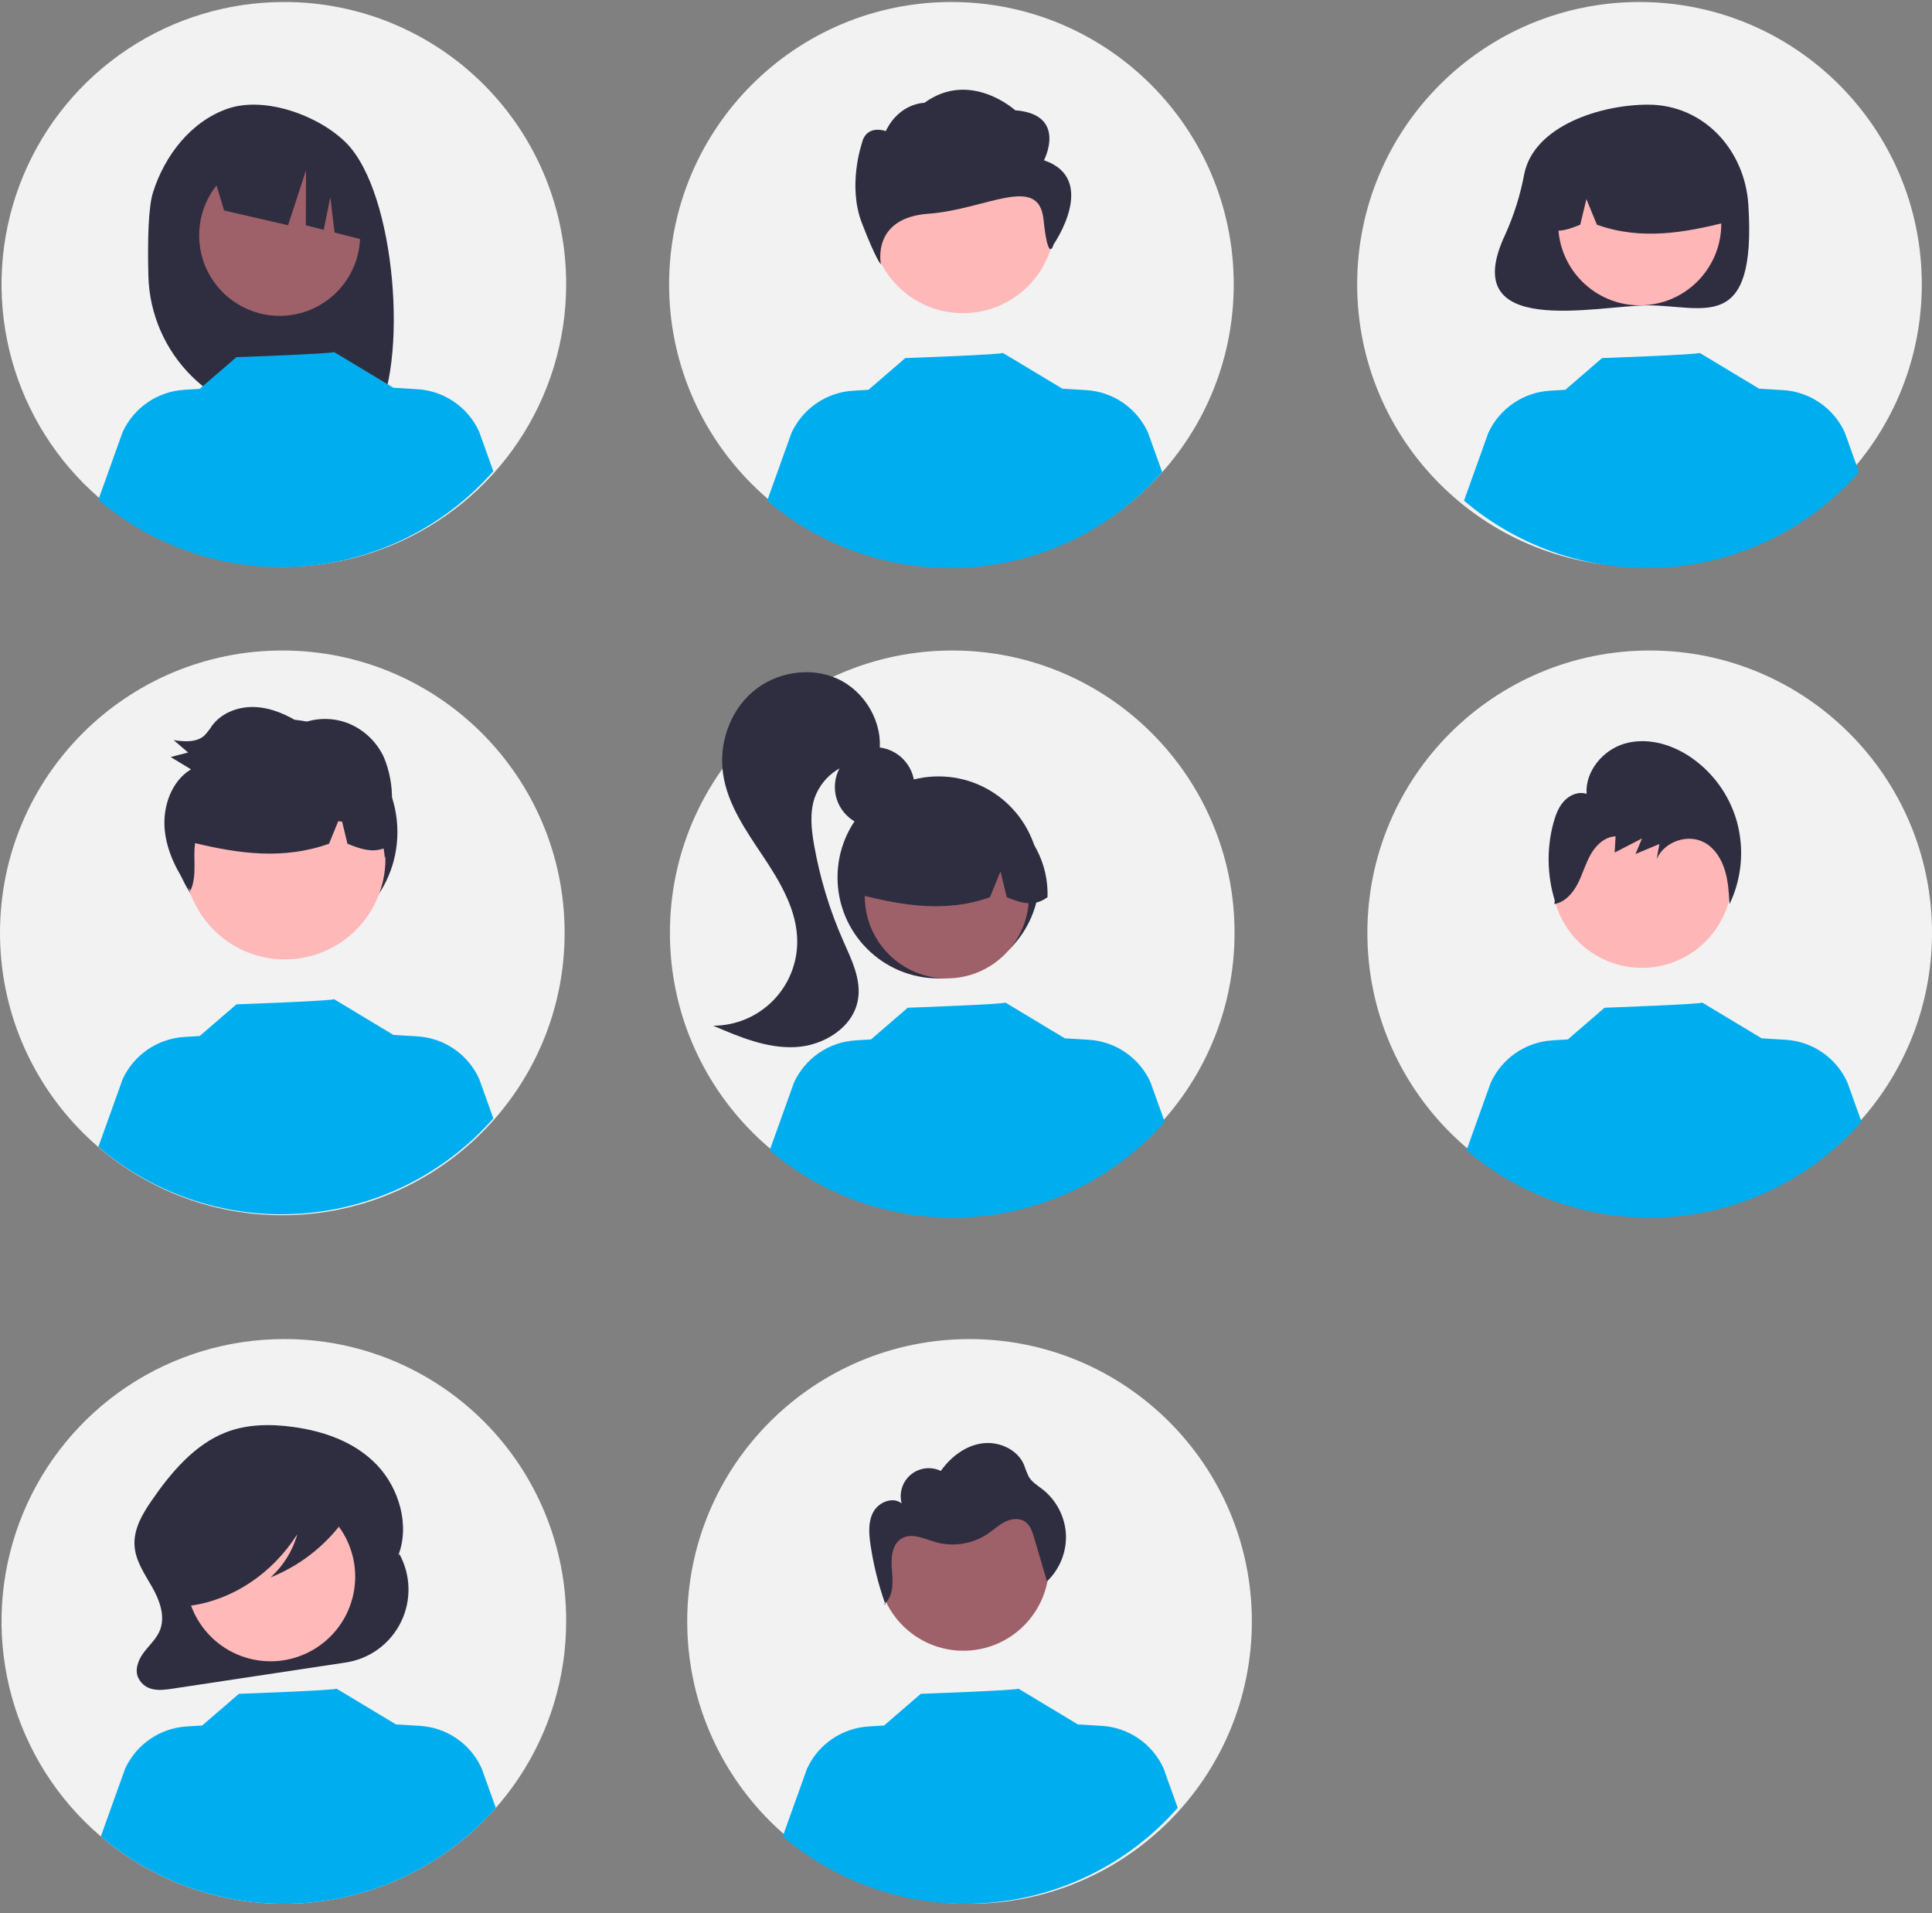
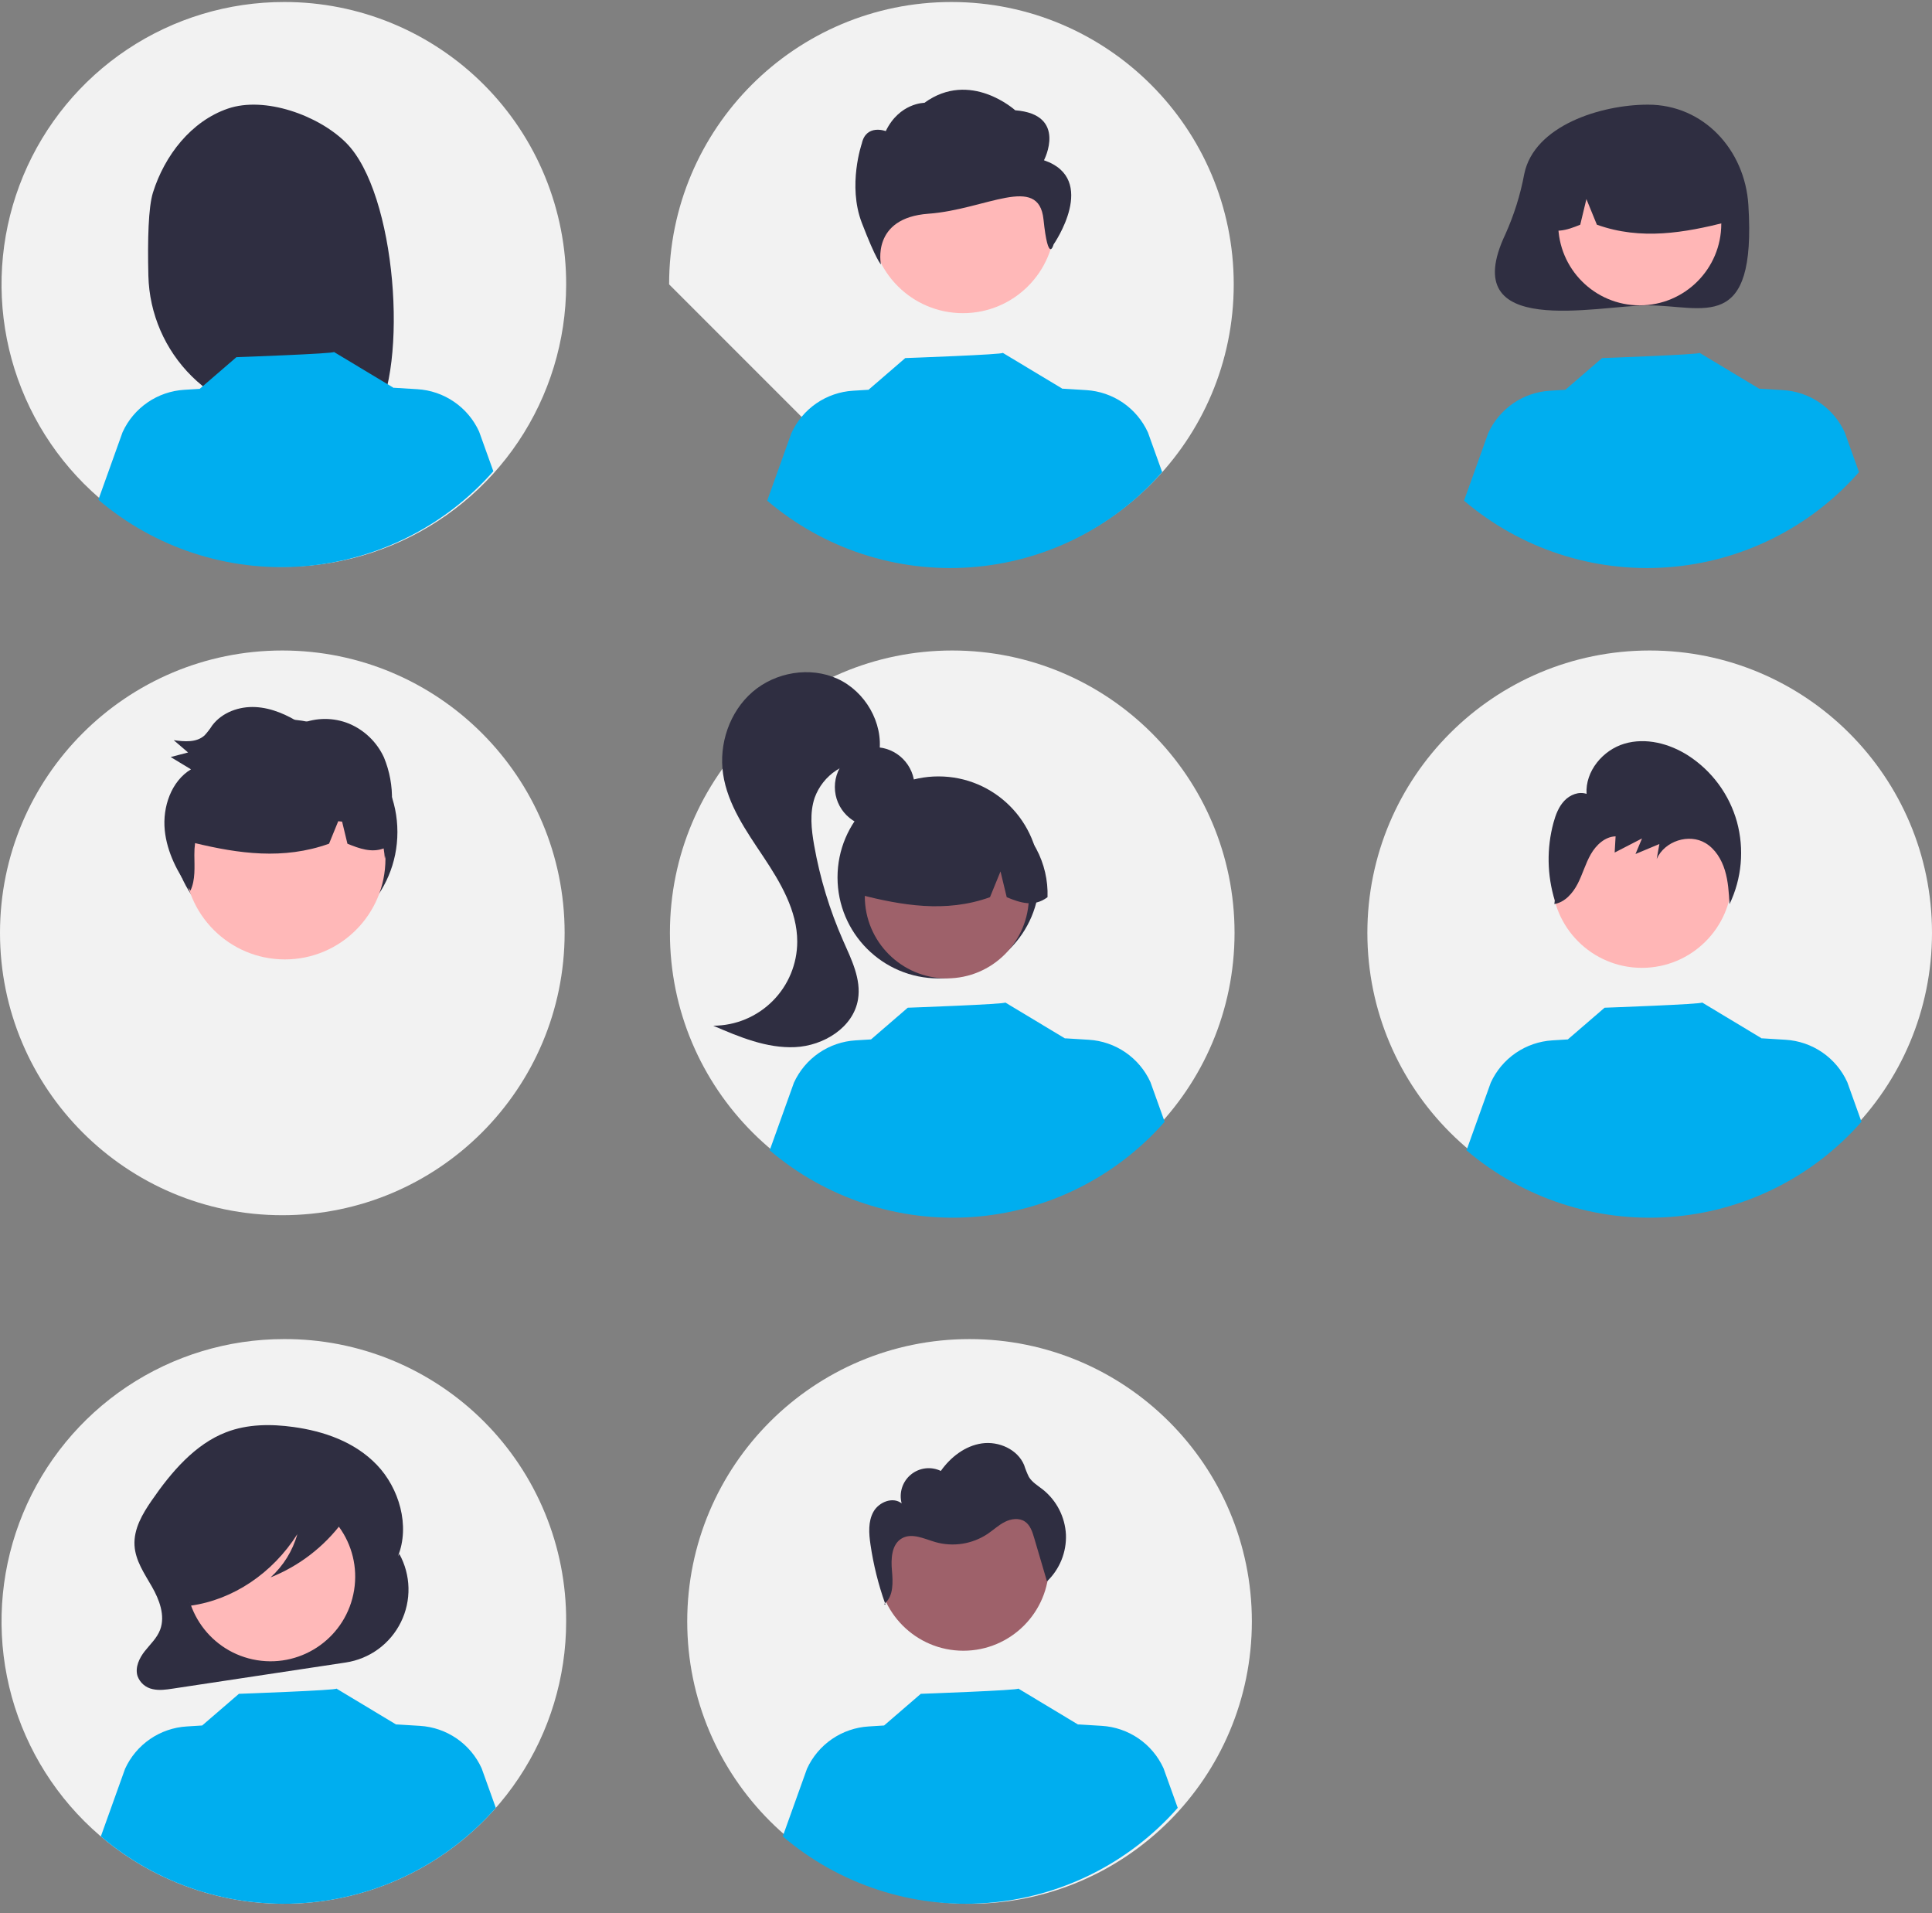
<svg xmlns="http://www.w3.org/2000/svg" width="100" height="99" viewBox="0 0 100 99" fill="none">
  <rect x="0" y="0" width="100" height="99" fill="#808080" stroke="none" />
  <g clip-path="url(#clip0_812_1154)">
    <path d="M14.613 62.889C22.683 62.889 29.225 56.346 29.225 48.276C29.225 40.206 22.683 33.664 14.613 33.664C6.542 33.664 0 40.206 0 48.276C0 56.346 6.542 62.889 14.613 62.889Z" fill="#F2F2F2" />
    <path d="M14.743 48.886C17.961 48.886 20.57 46.277 20.57 43.059C20.57 39.84 17.961 37.231 14.743 37.231C11.525 37.231 8.916 39.84 8.916 43.059C8.916 46.277 11.525 48.886 14.743 48.886Z" fill="#2F2E41" />
    <path d="M29.304 14.742C29.299 17.633 28.437 20.456 26.827 22.856C25.217 25.256 22.932 27.125 20.26 28.227C17.588 29.328 14.649 29.612 11.816 29.043C8.982 28.474 6.381 27.078 4.341 25.031C2.301 22.984 0.914 20.377 0.355 17.542C-0.204 14.706 0.091 11.769 1.201 9.101C2.312 6.433 4.189 4.154 6.595 2.552C9.001 0.951 11.828 0.099 14.717 0.104C16.638 0.102 18.54 0.48 20.314 1.216C22.087 1.952 23.698 3.031 25.054 4.391C26.409 5.751 27.483 7.366 28.212 9.143C28.941 10.919 29.312 12.822 29.304 14.742Z" fill="#F2F2F2" />
    <path d="M49.287 62.889C57.358 62.889 63.9 56.346 63.9 48.276C63.9 40.206 57.358 33.664 49.287 33.664C41.217 33.664 34.675 40.206 34.675 48.276C34.675 56.346 41.217 62.889 49.287 62.889Z" fill="#F2F2F2" />
-     <path d="M49.245 29.329C57.316 29.329 63.858 22.787 63.858 14.716C63.858 6.646 57.316 0.104 49.245 0.104C41.175 0.104 34.633 6.646 34.633 14.716C34.633 22.787 41.175 29.329 49.245 29.329Z" fill="#F2F2F2" />
-     <path d="M84.86 29.329C92.93 29.329 99.472 22.787 99.472 14.716C99.472 6.646 92.93 0.104 84.86 0.104C76.789 0.104 70.247 6.646 70.247 14.716C70.247 22.787 76.789 29.329 84.86 29.329Z" fill="#F2F2F2" />
+     <path d="M49.245 29.329C57.316 29.329 63.858 22.787 63.858 14.716C63.858 6.646 57.316 0.104 49.245 0.104C41.175 0.104 34.633 6.646 34.633 14.716Z" fill="#F2F2F2" />
    <path d="M85.388 62.889C93.458 62.889 100 56.346 100 48.276C100 40.206 93.458 33.664 85.388 33.664C77.318 33.664 70.775 40.206 70.775 48.276C70.775 56.346 77.318 62.889 85.388 62.889Z" fill="#F2F2F2" />
    <path d="M29.304 83.911C29.304 86.801 28.447 89.626 26.841 92.029C25.236 94.432 22.954 96.305 20.284 97.411C17.613 98.517 14.675 98.807 11.841 98.243C9.006 97.679 6.403 96.287 4.359 94.244C2.315 92.2 0.924 89.596 0.36 86.762C-0.204 83.927 0.085 80.989 1.191 78.319C2.297 75.649 4.17 73.367 6.573 71.761C8.976 70.156 11.802 69.299 14.692 69.299C16.613 69.29 18.517 69.662 20.294 70.393C22.07 71.125 23.685 72.201 25.043 73.559C26.402 74.918 27.478 76.532 28.209 78.309C28.941 80.086 29.313 81.99 29.304 83.911Z" fill="#F2F2F2" />
    <path d="M50.184 98.524C58.254 98.524 64.796 91.981 64.796 83.911C64.796 75.841 58.254 69.299 50.184 69.299C42.114 69.299 35.571 75.841 35.571 83.911C35.571 91.981 42.114 98.524 50.184 98.524Z" fill="#F2F2F2" />
    <path d="M7.918 9.963C8.523 8.037 9.897 6.271 11.797 5.62C13.697 4.969 16.48 5.961 17.909 7.385C20.522 9.989 21.16 18.936 19.364 21.764C19.007 21.745 17.775 21.731 17.413 21.717L16.902 20.013V21.701C16.326 21.683 15.746 21.671 15.161 21.664C13.2 21.639 11.325 20.856 9.93 19.478C8.535 18.099 7.729 16.234 7.68 14.274C7.634 12.398 7.68 10.722 7.918 9.963Z" fill="#2F2E41" />
-     <path d="M14.475 16.345C16.775 16.345 18.64 14.481 18.64 12.181C18.64 9.881 16.775 8.016 14.475 8.016C12.175 8.016 10.31 9.881 10.31 12.181C10.31 14.481 12.175 16.345 14.475 16.345Z" fill="#9E616A" />
    <path d="M10.881 8.523L15.676 6.122C16.656 6.564 17.5 7.26 18.121 8.138C18.742 9.016 19.116 10.044 19.206 11.116L19.325 12.547L17.317 12.036L17.097 10.206L16.756 11.893L15.83 11.658L15.839 8.816L14.911 11.655L11.602 10.895L10.881 8.523Z" fill="#2F2E41" />
    <path d="M45.275 42.793C46.414 42.793 47.338 41.869 47.338 40.73C47.338 39.591 46.414 38.667 45.275 38.667C44.136 38.667 43.212 39.591 43.212 40.73C43.212 41.869 44.136 42.793 45.275 42.793Z" fill="#2F2E41" />
    <path d="M48.576 50.633C51.462 50.633 53.802 48.293 53.802 45.406C53.802 42.52 51.462 40.18 48.576 40.18C45.69 40.18 43.35 42.52 43.35 45.406C43.35 48.293 45.69 50.633 48.576 50.633Z" fill="#2F2E41" />
    <path d="M49.009 50.632C51.354 50.632 53.256 48.73 53.256 46.385C53.256 44.039 51.354 42.138 49.009 42.138C46.663 42.138 44.762 44.039 44.762 46.385C44.762 48.73 46.663 50.632 49.009 50.632Z" fill="#9E616A" />
    <path d="M51.892 42.055C51.148 41.601 50.296 41.356 49.424 41.344C48.553 41.333 47.694 41.556 46.938 41.99C46.182 42.424 45.557 43.053 45.127 43.811C44.697 44.569 44.48 45.429 44.496 46.301C46.66 46.844 48.934 47.26 51.241 46.431L51.786 45.097L52.108 46.432C52.81 46.719 53.515 46.962 54.22 46.429C54.249 45.56 54.049 44.699 53.64 43.931C53.232 43.163 52.629 42.517 51.892 42.055Z" fill="#2F2E41" />
    <path d="M43.354 35.13C41.928 34.476 40.138 34.783 38.95 35.808C37.762 36.834 37.197 38.503 37.427 40.056C37.661 41.64 38.623 43.004 39.511 44.336C40.398 45.669 41.266 47.129 41.265 48.73C41.264 49.883 40.806 50.989 39.991 51.804C39.176 52.62 38.071 53.08 36.918 53.082C38.271 53.665 39.684 54.259 41.156 54.19C42.628 54.121 44.17 53.175 44.41 51.721C44.584 50.673 44.07 49.652 43.641 48.681C42.943 47.098 42.438 45.437 42.138 43.733C41.995 42.92 41.902 42.065 42.167 41.283C42.378 40.704 42.77 40.207 43.284 39.868C43.799 39.528 44.409 39.362 45.025 39.395L45.511 38.958C45.727 37.403 44.781 35.784 43.354 35.13Z" fill="#2F2E41" />
    <path d="M78.896 9.001C78.695 10.079 78.366 11.128 77.916 12.127C75.339 17.58 82.679 15.803 85.303 15.803C88.171 15.803 90.915 17.311 90.496 10.61C90.317 7.747 88.171 5.416 85.303 5.416C82.853 5.416 79.408 6.505 78.896 9.001Z" fill="#2F2E41" />
    <path d="M84.873 15.802C87.203 15.802 89.093 13.912 89.093 11.582C89.093 9.251 87.203 7.361 84.873 7.361C82.542 7.361 80.652 9.251 80.652 11.582C80.652 13.912 82.542 15.802 84.873 15.802Z" fill="#FFB6B6" />
    <path d="M82.007 7.28C82.746 6.829 83.594 6.585 84.46 6.573C85.326 6.562 86.179 6.783 86.93 7.215C87.681 7.646 88.303 8.271 88.729 9.024C89.156 9.778 89.373 10.633 89.356 11.498C87.206 12.038 84.947 12.451 82.654 11.628L82.112 10.302L81.793 11.629C81.094 11.914 80.394 12.155 79.694 11.626C79.665 10.762 79.864 9.906 80.27 9.144C80.676 8.381 81.275 7.738 82.007 7.28Z" fill="#2F2E41" />
    <path d="M14.746 49.651C17.62 49.651 19.951 47.32 19.951 44.446C19.951 41.571 17.62 39.24 14.746 39.24C11.871 39.24 9.54 41.571 9.54 44.446C9.54 47.32 11.871 49.651 14.746 49.651Z" fill="#FFB8B8" />
    <path d="M49.863 85.427C52.311 85.427 54.296 83.442 54.296 80.994C54.296 78.545 52.311 76.561 49.863 76.561C47.414 76.561 45.43 78.545 45.43 80.994C45.43 83.442 47.414 85.427 49.863 85.427Z" fill="#9E616A" />
    <path d="M49.841 16.207C52.473 16.207 54.606 14.074 54.606 11.442C54.606 8.811 52.473 6.677 49.841 6.677C47.209 6.677 45.076 8.811 45.076 11.442C45.076 14.074 47.209 16.207 49.841 16.207Z" fill="#FFB8B8" />
    <path d="M54.036 8.294C54.036 8.294 55.276 5.923 52.547 5.707C52.547 5.707 50.22 3.596 47.848 5.321C47.848 5.321 46.555 5.321 45.847 6.785C45.847 6.785 44.83 6.399 44.606 7.432C44.606 7.432 43.862 9.588 44.606 11.528C45.351 13.469 45.598 13.685 45.598 13.685C45.598 13.685 45.076 11.277 48.053 11.061C51.031 10.845 53.763 8.98 54.011 11.352C54.259 13.723 54.532 12.652 54.532 12.652C54.532 12.652 56.889 9.265 54.036 8.294Z" fill="#2F2E41" />
    <path d="M84.984 50.087C87.56 50.087 89.648 47.998 89.648 45.422C89.648 42.846 87.56 40.758 84.984 40.758C82.408 40.758 80.319 42.846 80.319 45.422C80.319 47.998 82.408 50.087 84.984 50.087Z" fill="#FFB6B6" />
    <path d="M20.668 80.415L20.595 80.545C21.239 78.959 20.654 77.005 19.506 75.809C18.358 74.613 16.762 74.066 15.19 73.849C14.024 73.688 12.813 73.693 11.704 74.12C10.097 74.739 8.87 76.171 7.845 77.662C7.376 78.343 6.916 79.12 6.962 79.972C7.006 80.763 7.475 81.434 7.859 82.105C8.244 82.775 8.564 83.608 8.289 84.34C8.124 84.776 7.777 85.09 7.495 85.447C7.213 85.804 6.981 86.286 7.117 86.734C7.178 86.905 7.282 87.058 7.419 87.177C7.556 87.296 7.722 87.378 7.9 87.414C8.241 87.493 8.594 87.441 8.939 87.389L17.897 86.036C18.505 85.944 19.083 85.706 19.58 85.343C20.077 84.979 20.478 84.501 20.75 83.949C21.023 83.397 21.157 82.787 21.143 82.172C21.128 81.556 20.965 80.954 20.668 80.415Z" fill="#2F2E41" />
    <path d="M18.328 82.295C18.715 79.908 17.094 77.658 14.707 77.271C12.319 76.883 10.069 78.505 9.682 80.892C9.295 83.28 10.916 85.529 13.303 85.917C15.691 86.304 17.941 84.683 18.328 82.295Z" fill="#FFB9B9" />
    <path d="M25.664 93.559C23.132 96.439 19.569 98.209 15.744 98.485C11.919 98.762 8.139 97.523 5.22 95.036L6.473 91.539C6.756 90.918 7.203 90.386 7.766 89.999C8.329 89.613 8.986 89.387 9.668 89.346L10.465 89.296L12.366 87.657C12.366 87.657 17.489 87.474 17.413 87.386L20.516 89.253L20.514 89.24L21.733 89.315C22.415 89.356 23.073 89.582 23.635 89.968C24.198 90.355 24.645 90.887 24.928 91.508L25.664 93.559Z" fill="#00AEEF" />
    <path d="M60.959 93.559C58.427 96.439 54.864 98.209 51.039 98.485C47.214 98.762 43.434 97.523 40.515 95.036L41.768 91.539C42.051 90.918 42.498 90.386 43.061 89.999C43.624 89.613 44.281 89.387 44.963 89.346L45.76 89.296L47.661 87.657C47.661 87.657 52.784 87.474 52.708 87.386L55.811 89.253L55.809 89.24L57.029 89.315C57.71 89.356 58.367 89.582 58.93 89.968C59.493 90.355 59.94 90.887 60.223 91.508L60.959 93.559Z" fill="#00AEEF" />
    <path d="M18.159 77.529C18.046 76.931 17.436 76.657 16.913 76.525C15.397 76.138 13.82 76.051 12.271 76.27C11.142 76.431 9.986 76.786 9.166 77.668C8.506 78.41 8.131 79.363 8.111 80.357C8.077 80.951 8.21 81.542 8.494 82.065C8.789 82.564 9.291 82.926 9.81 82.913L9.863 83.096C12.062 82.79 14.104 81.422 15.39 79.394C15.149 80.256 14.668 81.032 14.005 81.632C15.489 81.038 16.779 80.044 17.732 78.76C17.992 78.415 18.245 77.984 18.159 77.529Z" fill="#2F2E41" />
-     <path d="M25.535 57.878C23.003 60.758 19.44 62.528 15.615 62.804C11.79 63.081 8.01 61.842 5.091 59.355L6.344 55.858C6.627 55.237 7.074 54.705 7.637 54.318C8.2 53.932 8.857 53.706 9.539 53.664L10.336 53.615L12.237 51.976C12.237 51.976 17.36 51.793 17.284 51.705L20.387 53.572L20.385 53.559L21.605 53.633C22.286 53.675 22.944 53.9 23.506 54.287C24.069 54.673 24.516 55.206 24.799 55.827L25.535 57.878Z" fill="#00AEEF" />
    <path d="M60.283 58.053C57.751 60.934 54.188 62.703 50.364 62.98C46.538 63.256 42.758 62.017 39.839 59.531L41.092 56.033C41.376 55.412 41.822 54.88 42.385 54.493C42.948 54.107 43.605 53.881 44.287 53.84L45.084 53.791L46.985 52.151C46.985 52.151 52.108 51.968 52.032 51.88L55.135 53.747L55.133 53.734L56.353 53.809C57.034 53.85 57.692 54.076 58.254 54.462C58.817 54.849 59.264 55.381 59.547 56.002L60.283 58.053Z" fill="#00AEEF" />
    <path d="M96.35 58.053C93.819 60.934 90.256 62.703 86.431 62.98C82.606 63.256 78.826 62.017 75.906 59.531L77.16 56.033C77.443 55.412 77.89 54.88 78.453 54.493C79.015 54.107 79.673 53.881 80.354 53.84L81.151 53.791L83.053 52.151C83.053 52.151 88.176 51.968 88.1 51.88L91.203 53.747L91.2 53.734L92.42 53.809C93.102 53.85 93.759 54.076 94.322 54.462C94.885 54.849 95.332 55.381 95.615 56.002L96.35 58.053Z" fill="#00AEEF" />
    <path d="M25.535 24.387C23.003 27.267 19.44 29.037 15.615 29.313C11.79 29.59 8.01 28.351 5.091 25.864L6.344 22.367C6.627 21.746 7.074 21.213 7.637 20.827C8.2 20.44 8.857 20.214 9.539 20.173L10.336 20.124L12.237 18.484C12.237 18.484 17.36 18.302 17.284 18.214L20.387 20.08L20.385 20.067L21.605 20.142C22.286 20.183 22.944 20.409 23.506 20.796C24.069 21.182 24.516 21.715 24.799 22.336L25.535 24.387Z" fill="#00AEEF" />
    <path d="M60.154 24.433C57.622 27.314 54.059 29.083 50.235 29.359C46.41 29.636 42.629 28.397 39.71 25.91L40.963 22.413C41.246 21.792 41.694 21.26 42.256 20.873C42.819 20.487 43.476 20.261 44.158 20.22L44.955 20.171L46.856 18.531C46.856 18.531 51.979 18.348 51.903 18.26L55.007 20.127L55.004 20.114L56.224 20.189C56.905 20.23 57.563 20.456 58.126 20.842C58.688 21.229 59.135 21.761 59.418 22.382L60.154 24.433Z" fill="#00AEEF" />
    <path d="M96.221 24.433C93.69 27.314 90.127 29.083 86.302 29.359C82.477 29.636 78.697 28.397 75.777 25.91L77.031 22.413C77.314 21.792 77.761 21.26 78.324 20.873C78.886 20.487 79.544 20.261 80.225 20.22L81.023 20.171L82.924 18.531C82.924 18.531 88.047 18.348 87.971 18.26L91.074 20.127L91.071 20.114L92.291 20.189C92.973 20.23 93.63 20.456 94.193 20.842C94.756 21.229 95.203 21.761 95.486 22.382L96.221 24.433Z" fill="#00AEEF" />
    <path d="M89.904 42.529C89.51 41.118 88.614 39.9 87.385 39.103C86.406 38.476 85.184 38.157 84.075 38.488C82.965 38.819 82.047 39.908 82.12 41.084C81.719 40.948 81.264 41.129 80.971 41.439C80.677 41.749 80.52 42.165 80.407 42.58C80.051 43.899 80.075 45.292 80.475 46.598L80.453 46.785C80.994 46.696 81.405 46.231 81.66 45.736C81.915 45.242 82.062 44.693 82.339 44.21C82.616 43.727 83.075 43.297 83.623 43.282L83.575 44.12C84.047 43.877 84.518 43.634 84.99 43.391C84.878 43.659 84.765 43.927 84.653 44.196C85.065 44.023 85.477 43.851 85.889 43.679C85.843 43.937 85.797 44.195 85.751 44.453C86.159 43.524 87.422 43.115 88.282 43.635C88.781 43.937 89.108 44.475 89.28 45.04C89.453 45.605 89.487 46.203 89.519 46.793C90.156 45.464 90.292 43.951 89.904 42.529Z" fill="#2F2E41" />
    <path d="M45.835 83.043C45.826 83.019 45.818 82.995 45.81 82.97C45.793 82.985 45.776 83.001 45.758 83.015L45.835 83.043Z" fill="#2F2E41" />
    <path d="M55.173 79.416C55.15 78.967 55.032 78.527 54.827 78.126C54.622 77.725 54.334 77.372 53.983 77.09C53.724 76.886 53.425 76.713 53.254 76.432C53.157 76.233 53.074 76.026 53.007 75.815C52.667 75.005 51.697 74.575 50.827 74.697C49.957 74.82 49.204 75.405 48.697 76.123C48.447 76.003 48.168 75.957 47.893 75.991C47.618 76.025 47.358 76.137 47.145 76.314C46.932 76.49 46.773 76.725 46.689 76.989C46.605 77.253 46.598 77.535 46.669 77.803C46.219 77.44 45.49 77.73 45.209 78.236C44.927 78.742 44.972 79.36 45.056 79.933C45.207 80.967 45.459 81.985 45.809 82.97C46.248 82.584 46.221 81.88 46.167 81.286C46.111 80.668 46.145 79.913 46.685 79.609C47.207 79.314 47.84 79.637 48.416 79.805C48.871 79.934 49.349 79.962 49.816 79.889C50.283 79.815 50.729 79.641 51.122 79.379C51.422 79.176 51.689 78.922 52.012 78.759C52.335 78.596 52.746 78.539 53.047 78.741C53.322 78.924 53.434 79.267 53.527 79.584C53.749 80.336 53.971 81.087 54.192 81.839C54.517 81.527 54.773 81.15 54.942 80.733C55.111 80.315 55.19 79.867 55.173 79.416Z" fill="#2F2E41" />
    <path d="M20.238 42.62C20.274 42.231 20.291 41.841 20.288 41.451C20.309 40.679 20.168 39.911 19.873 39.197C19.51 38.407 18.863 37.782 18.061 37.447C17.266 37.126 16.377 37.127 15.582 37.449C14.865 36.995 14.068 36.636 13.228 36.592C12.388 36.547 11.501 36.858 10.983 37.544C10.868 37.725 10.737 37.896 10.591 38.054C10.175 38.439 9.543 38.383 8.991 38.304C9.238 38.517 9.486 38.729 9.735 38.942C9.434 39.02 9.134 39.099 8.834 39.177C9.184 39.39 9.535 39.602 9.885 39.814C8.868 40.425 8.406 41.757 8.528 42.967C8.643 44.112 9.196 45.159 9.857 46.09C10.121 45.534 10.064 44.868 10.06 44.241C10.057 44.038 10.07 43.835 10.097 43.633C12.331 44.169 14.665 44.512 17.032 43.662L17.507 42.499C17.574 42.506 17.641 42.512 17.707 42.52L17.983 43.663C18.607 43.918 19.232 44.141 19.857 43.907C19.888 44.083 19.906 44.263 19.92 44.437C19.974 44.229 20.02 44.021 20.062 43.811C20.145 43.767 20.224 43.716 20.299 43.66C20.314 43.312 20.294 42.964 20.238 42.62Z" fill="#2F2E41" />
  </g>
  <defs>
    <clipPath id="clip0_812_1154">
      <rect width="100" height="98.42" fill="white" transform="translate(0 0.104)" />
    </clipPath>
  </defs>
</svg>